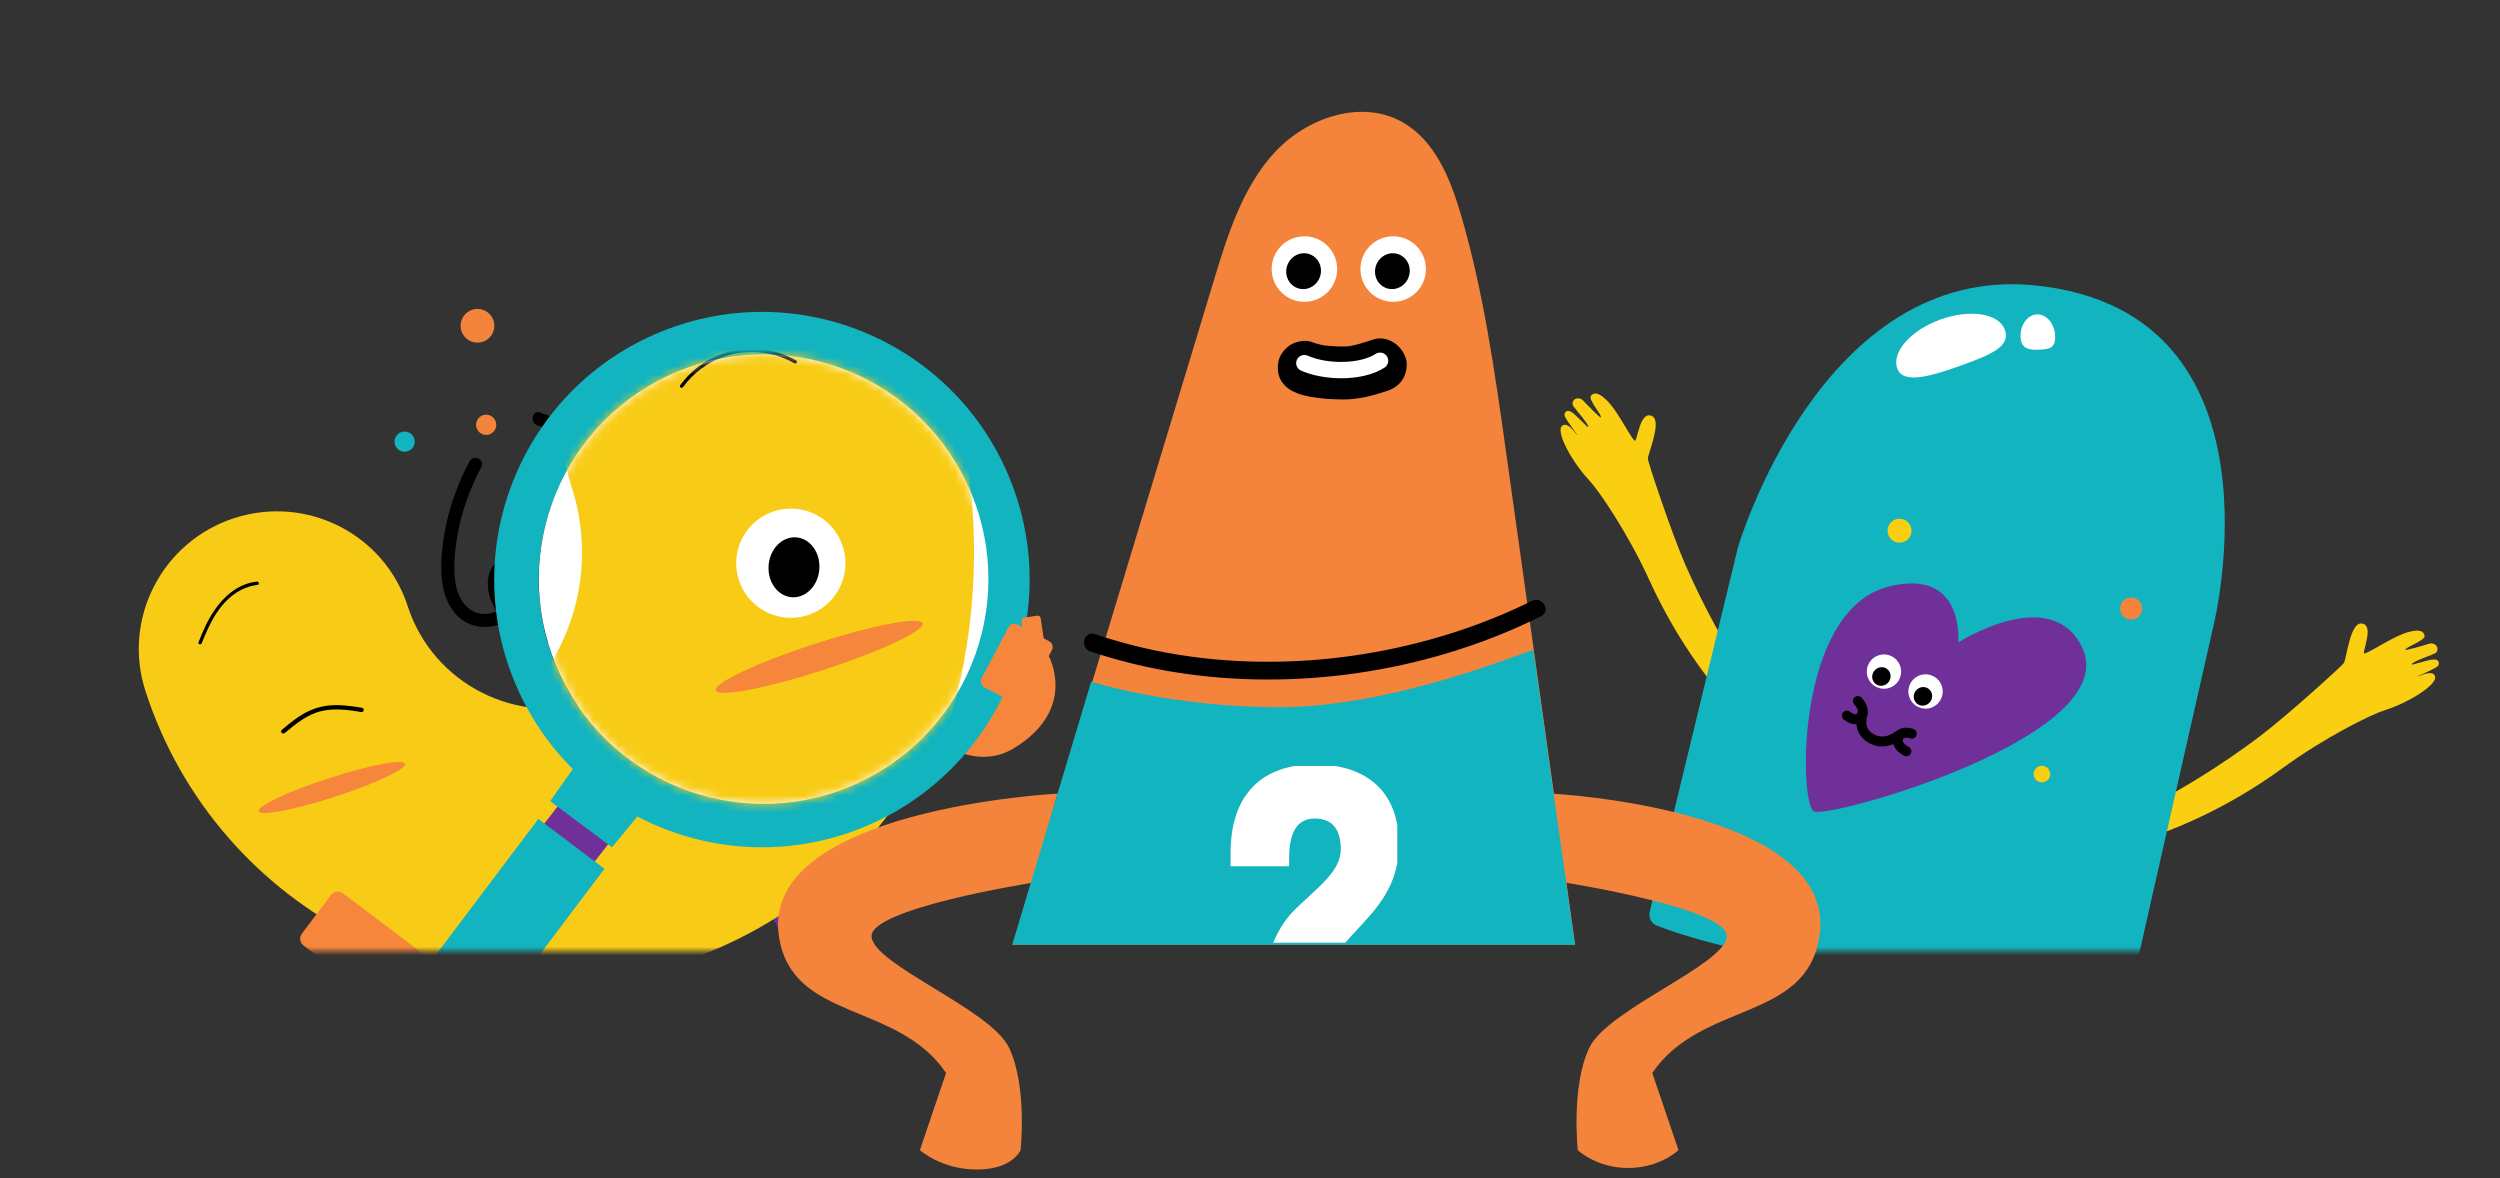
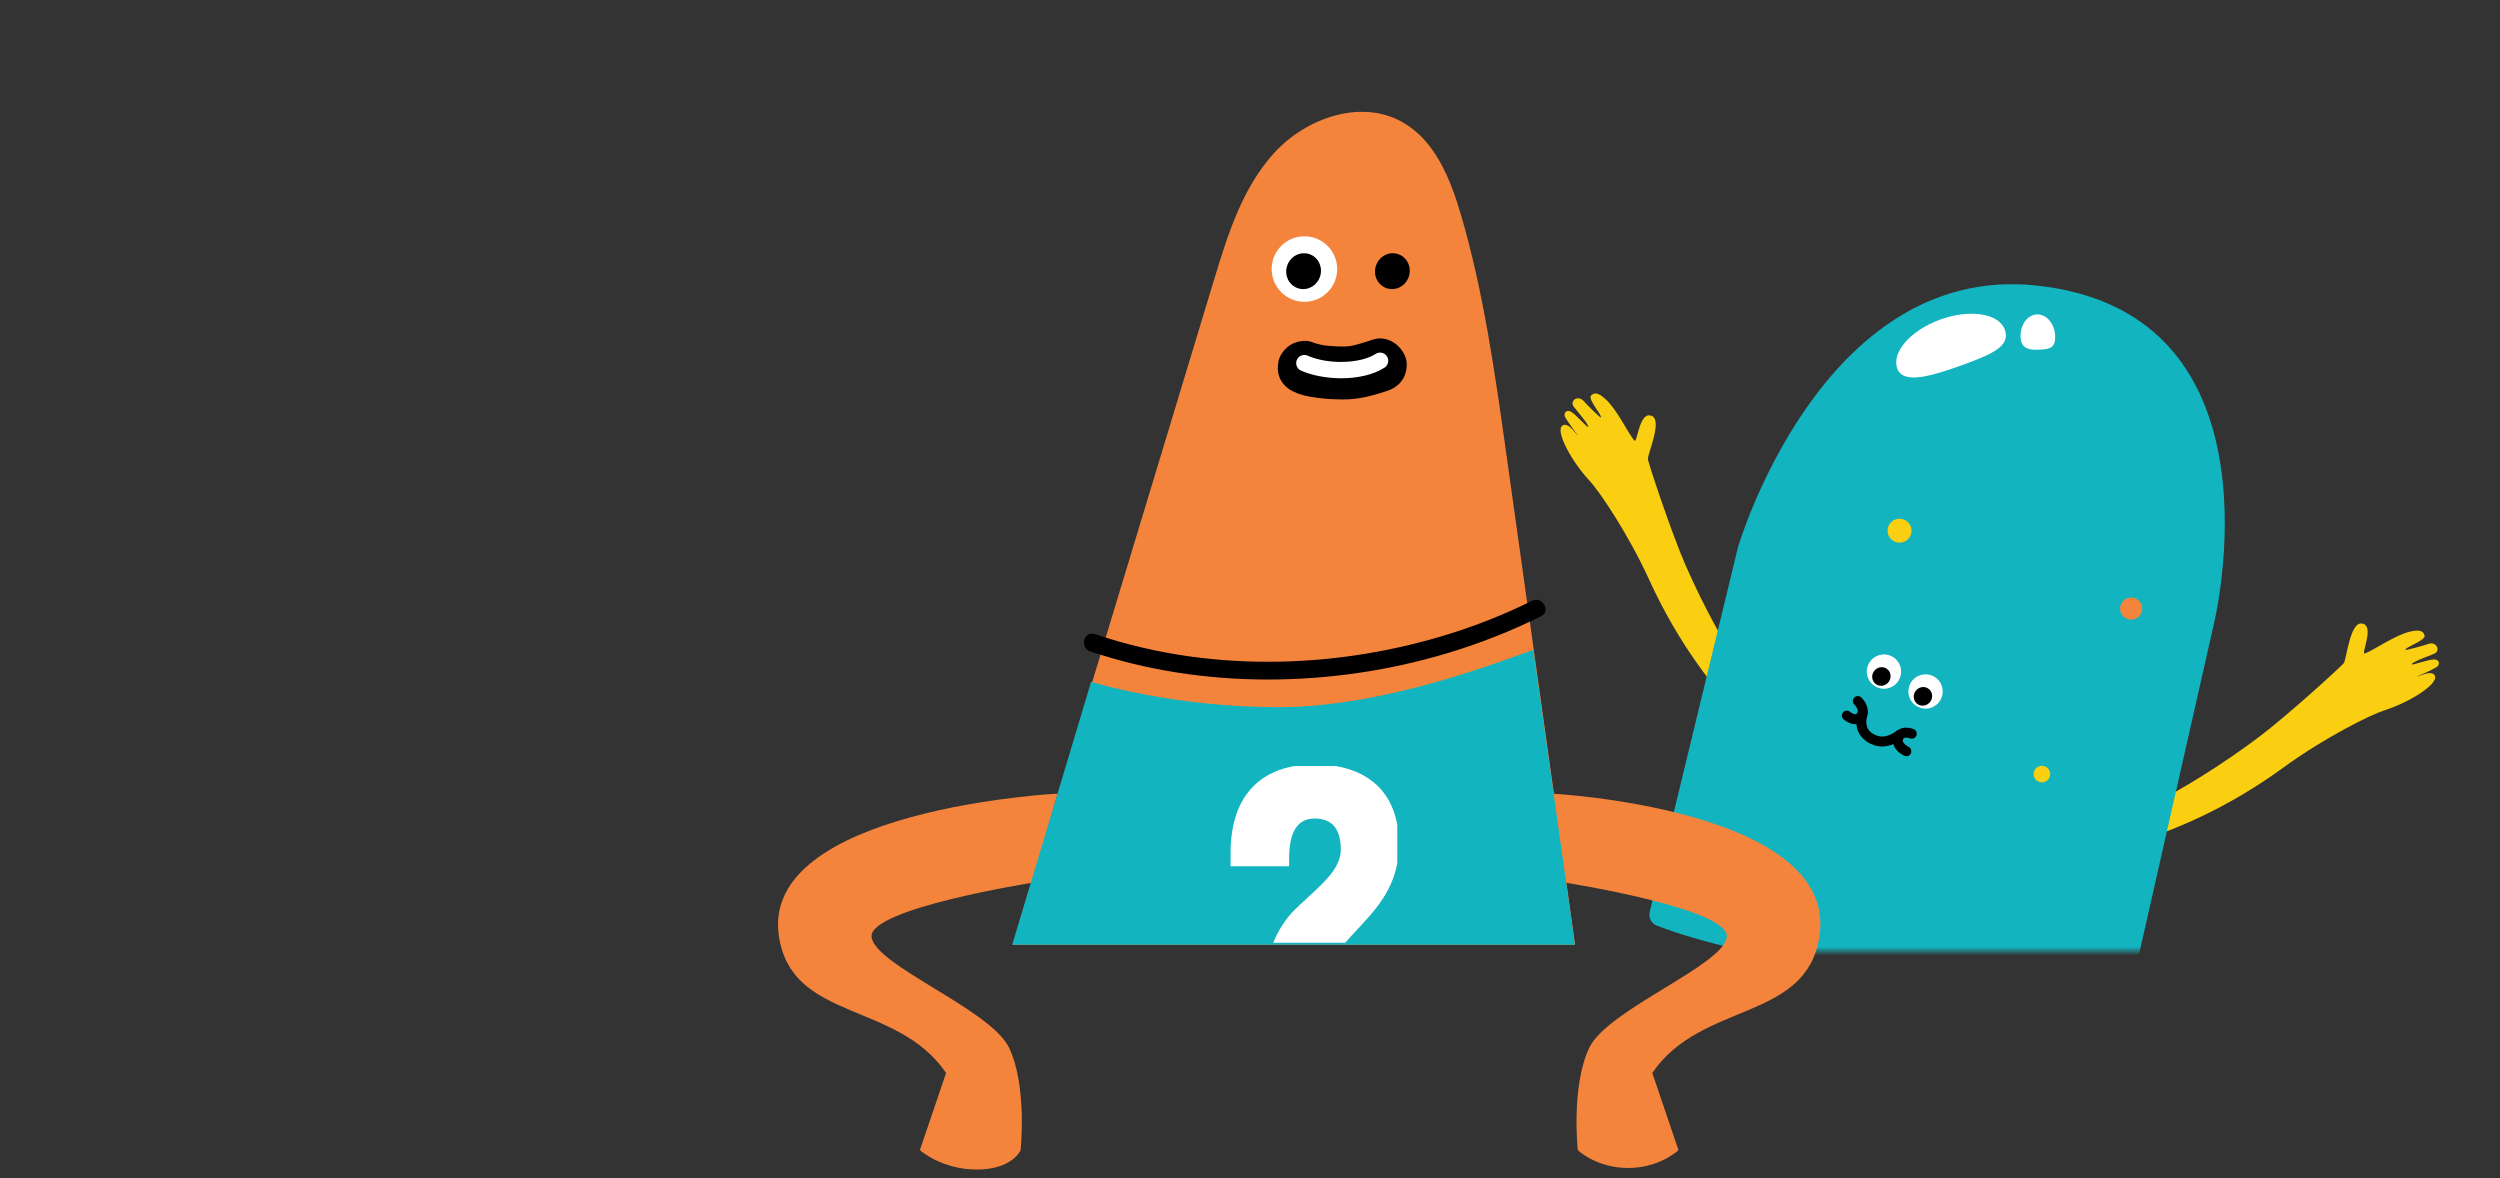
<svg xmlns="http://www.w3.org/2000/svg" width="297" height="140" viewBox="0 0 297 140" fill="none">
  <rect x="0" y="0" width="297" height="140" fill="#333333" stroke="none" />
  <mask id="mask0_7564_10511" style="mask-type:alpha" maskUnits="userSpaceOnUse" x="0" y="0" width="297" height="113">
    <rect width="297" height="113" transform="matrix(1 0 0 -1 0 113)" fill="#D9D9D9" />
  </mask>
  <g mask="url(#mask0_7564_10511)">
    <path d="M218.729 105.203L198.751 131.188L192.5 133.815C192.045 134.004 192.078 134.662 192.551 134.805L206.308 138.736L222.203 106.382L218.727 105.206L218.729 105.203Z" fill="#FACF11" />
    <path d="M245.388 101.805L250.382 98.14C250.382 98.14 258.935 94.667 268.453 87.486C271.718 85.023 278.355 78.995 278.478 78.737C278.762 78.143 279.207 74.05 280.484 74.071C282.25 74.099 280.452 77.771 280.915 77.634C281.841 77.366 284.509 75.44 286.318 75.035C286.98 74.887 287.847 74.733 288.041 75.496C288.194 76.097 285.68 76.897 285.759 77.197C285.785 77.298 287.986 76.68 288.461 76.507C289.373 76.175 289.89 77.103 289.368 77.556C289.251 77.709 286.443 78.622 286.522 78.922C286.558 79.064 288.546 78.306 289.222 78.343C289.899 78.38 289.884 79.105 289.34 79.322C288.929 79.588 287.203 80.346 287.203 80.346C287.092 80.533 288.914 79.441 289.267 80.298C289.686 81.309 286.091 83.504 283.277 84.383C281.732 84.864 276.266 87.541 271.202 91.23C257.784 101.003 245.39 101.802 245.39 101.802L245.388 101.805Z" fill="#FACF11" />
    <path d="M213.265 90.842L210.714 85.198C210.714 85.198 204.969 77.975 200.199 67.046C198.562 63.298 195.742 54.786 195.761 54.501C195.803 53.845 197.427 50.061 196.306 49.452C194.752 48.611 194.516 52.692 194.181 52.347C193.505 51.659 192.126 48.668 190.751 47.432C190.249 46.98 189.57 46.419 189.022 46.989C188.593 47.437 190.39 49.369 190.176 49.593C190.106 49.668 188.491 48.05 188.16 47.669C187.526 46.932 186.624 47.485 186.854 48.136C186.882 48.328 188.88 50.5 188.665 50.724C188.565 50.827 187.204 49.193 186.598 48.893C185.992 48.593 185.649 49.229 186.016 49.687C186.244 50.118 187.374 51.629 187.374 51.629C187.379 51.845 186.327 50 185.596 50.574C184.737 51.25 186.788 54.927 188.809 57.074C189.919 58.251 193.366 63.266 195.966 68.965C202.86 84.063 213.263 90.845 213.263 90.845L213.265 90.842Z" fill="#FACF11" />
-     <path d="M240.426 113.532C240.426 113.532 249.709 120.973 250.354 125.474C251.003 129.976 239.21 141.279 239.21 141.279L241.434 146.326C241.652 146.825 241.069 147.288 240.636 146.963L228.848 138.177C228.848 138.177 242.003 129.713 242.591 127.011C243.178 124.309 236.831 114.441 236.831 114.441L240.426 113.523L240.422 113.53L240.426 113.532Z" fill="#FACF11" />
    <path d="M195.982 108.335C195.819 109.014 196.179 109.707 196.828 109.964C199.653 111.066 207.897 113.832 222.829 115.379C238.437 116.992 249.235 116.017 252.558 115.623C253.202 115.547 253.729 115.071 253.874 114.438L262.949 74.399C262.949 74.399 272.313 37.064 241.82 33.911C216.338 31.276 206.465 65.035 206.465 65.035L195.982 108.335Z" fill="#12B4BF" />
    <path d="M238.173 39.169C238.876 41.111 236.664 42.087 233.136 43.361C229.608 44.635 226.099 45.732 225.396 43.79C224.693 41.847 226.983 39.238 230.513 37.961C234.041 36.687 237.47 37.226 238.173 39.169Z" fill="white" />
    <path d="M244.151 39.875C244.223 41.328 243.504 41.479 242.368 41.538C241.234 41.593 240.119 41.536 240.045 40.087C239.973 38.634 240.831 37.412 241.967 37.353C243.101 37.298 244.08 38.428 244.154 39.877L244.151 39.875Z" fill="white" />
    <path d="M224.94 64.271C225.616 64.672 226.489 64.449 226.89 63.774C227.29 63.098 227.068 62.225 226.392 61.825C225.717 61.424 224.844 61.646 224.443 62.322C224.042 62.998 224.265 63.87 224.94 64.271Z" fill="#FACF11" />
    <path d="M242.076 92.808C242.543 93.085 243.146 92.931 243.424 92.464C243.701 91.997 243.547 91.393 243.08 91.116C242.612 90.838 242.009 90.992 241.732 91.46C241.454 91.927 241.608 92.531 242.076 92.808Z" fill="#FACF11" />
    <path d="M252.512 73.429C253.135 73.799 253.94 73.594 254.31 72.971C254.679 72.347 254.474 71.543 253.851 71.173C253.228 70.803 252.423 71.008 252.053 71.632C251.684 72.255 251.889 73.059 252.512 73.429Z" fill="#F4843C" />
-     <path d="M215.475 96.391C213.745 95.45 213.281 72.504 224.357 69.688C233.461 67.373 232.644 76.324 232.644 76.324C232.644 76.324 243.596 69.283 247.325 76.843C252.536 87.412 217.206 97.337 215.478 96.393L215.475 96.391Z" fill="#70309A" />
    <path d="M222.079 88.287C220.717 87.542 220.235 86.245 220.72 84.613C220.812 84.299 221.14 84.121 221.454 84.213C221.766 84.308 221.946 84.634 221.854 84.948C221.411 86.446 222.151 87.018 222.756 87.304C223.51 87.674 224.346 87.528 225.248 86.868C225.511 86.677 225.882 86.73 226.073 86.993C226.264 87.256 226.208 87.626 225.948 87.818C224.683 88.743 223.401 88.933 222.236 88.362C222.183 88.335 222.134 88.31 222.084 88.285L222.079 88.287Z" fill="black" />
    <path d="M219.484 85.778C219.225 85.637 219.049 85.486 219.014 85.452C218.77 85.234 218.75 84.863 218.968 84.619C219.183 84.379 219.555 84.359 219.797 84.572C219.943 84.701 220.253 84.88 220.443 84.856C220.471 84.851 220.549 84.842 220.646 84.694C220.896 84.315 220.31 83.715 220.306 83.708C220.071 83.483 220.066 83.107 220.291 82.872C220.517 82.637 220.895 82.635 221.127 82.858C221.613 83.331 222.269 84.384 221.63 85.346C221.302 85.841 220.883 85.991 220.588 86.026C220.166 86.08 219.772 85.936 219.481 85.776L219.484 85.778Z" fill="black" />
    <path d="M226.061 89.693C225.452 89.362 224.67 88.637 224.915 87.617C225.056 87.04 225.397 86.754 225.661 86.62C226.376 86.251 227.243 86.582 227.341 86.618C227.644 86.729 227.79 87.082 227.669 87.387C227.55 87.689 227.206 87.836 226.904 87.717C226.719 87.646 226.37 87.584 226.201 87.673C226.176 87.688 226.107 87.724 226.065 87.896C225.959 88.335 226.717 88.703 226.723 88.707C227.008 88.855 227.151 89.192 227.017 89.49C226.883 89.787 226.535 89.919 226.241 89.787C226.183 89.762 226.124 89.731 226.062 89.698L226.061 89.693Z" fill="black" />
    <path d="M222.775 81.539C223.743 82.114 224.993 81.795 225.567 80.827C226.141 79.859 225.822 78.609 224.855 78.034C223.887 77.46 222.637 77.779 222.062 78.747C221.488 79.715 221.807 80.965 222.775 81.539Z" fill="white" />
    <path d="M224.386 80.996C224.746 80.493 224.646 79.803 224.161 79.456C223.676 79.109 222.991 79.235 222.631 79.737C222.27 80.24 222.371 80.93 222.856 81.277C223.34 81.624 224.025 81.498 224.386 80.996Z" fill="black" />
    <path d="M227.715 83.901C228.683 84.475 229.933 84.156 230.507 83.188C231.082 82.221 230.763 80.97 229.795 80.396C228.827 79.822 227.577 80.141 227.003 81.109C226.428 82.076 226.747 83.327 227.715 83.901Z" fill="white" />
    <path d="M229.323 83.356C229.684 82.853 229.583 82.163 229.098 81.816C228.614 81.469 227.929 81.595 227.568 82.097C227.208 82.6 227.308 83.29 227.793 83.637C228.278 83.984 228.963 83.858 229.323 83.356Z" fill="black" />
    <g clip-path="url(#clip0_7564_10511)">
      <path d="M111.247 87.843C111.247 87.843 115.833 91.698 120.458 88.886C128.095 84.243 124.585 77.93 124.585 77.93" fill="#F6863B" />
      <path d="M82.673 112.179C82.673 112.179 77.216 123.688 71.556 128.135L73.762 134.632L65.724 129.671L66.387 126.604L64.094 128.261L61.939 127.042C61.939 127.042 73.941 113.161 75.169 107.238L82.673 112.179Z" fill="#70309A" />
      <path d="M95.585 98.81C95.585 98.81 102.942 109.208 104.044 116.321L110.788 117.582L102.524 122.156L100.176 120.074L100.495 122.887L98.375 124.168C98.375 124.168 92.161 106.902 87.6 102.928L95.584 98.811L95.585 98.81Z" fill="#70309A" />
      <path d="M92.267 116.859L91.47 116.199C97.641 108.758 104.229 108.558 104.506 108.553L104.525 109.586C104.461 109.587 98.114 109.805 92.267 116.859Z" fill="black" />
      <path d="M55.797 54.788C53.711 58.683 52.395 63.204 52.423 67.647C52.434 69.686 52.953 71.911 54.524 73.329C55.672 74.367 57.229 74.699 58.72 74.353C60.364 73.971 61.721 72.811 62.659 71.448C63.716 69.912 64.148 67.514 62.347 66.303C60.66 65.169 58.556 66.528 58.084 68.293C57.578 70.19 58.556 72.274 59.781 73.682C62.357 76.643 66.953 77.547 70.057 74.861C71.451 73.655 72.314 71.986 72.502 70.156C72.667 68.539 72.26 66.562 70.459 66.074C68.921 65.658 67.273 66.775 66.651 68.149C65.797 70.032 67.086 71.848 68.917 72.435C70.854 73.056 73.274 72.711 75.022 71.715C76.65 70.787 77.741 69.155 78.192 67.358C79.02 64.05 77.806 60.392 76.156 57.53C74.117 53.994 70.621 51.642 66.941 50.066C66.026 49.675 65.094 49.33 64.155 49.003C63.214 48.675 62.893 50.192 63.825 50.516C66.796 51.55 69.749 52.904 72.113 55.02C74.285 56.964 75.76 59.558 76.504 62.367C77.156 64.829 77.144 67.829 75.158 69.703C73.927 70.864 72.252 71.202 70.611 71.148C69.362 71.106 67.281 70.319 68.096 68.719C68.512 67.901 69.83 66.995 70.604 67.92C71.333 68.79 70.998 70.442 70.656 71.397C69.592 74.363 66.262 75.682 63.423 74.464C62.079 73.886 60.94 72.896 60.204 71.63C59.55 70.504 58.929 68.363 60.425 67.588C61.004 67.29 61.582 67.469 61.88 68.05C62.248 68.771 61.983 69.581 61.606 70.236C60.971 71.338 59.941 72.325 58.724 72.742C57.622 73.12 56.438 72.967 55.557 72.172C54.102 70.858 53.914 68.683 53.987 66.846C54.145 62.891 55.318 58.97 57.18 55.492C57.652 54.61 56.27 53.907 55.8 54.788L55.797 54.789L55.797 54.788Z" fill="black" />
      <path d="M80.821 114.339C54.336 122.928 25.833 108.469 17.284 82.107C14.506 73.546 19.229 64.344 27.83 61.553C36.431 58.763 45.656 63.442 48.432 72.005C51.437 81.271 61.455 86.353 70.764 83.334C80.073 80.314 85.202 70.32 82.196 61.055C79.418 52.494 84.141 43.291 92.742 40.5C101.344 37.711 110.568 42.389 113.344 50.952C121.894 77.316 107.305 105.751 80.82 114.341L80.822 114.34L80.821 114.339Z" fill="#F8CC16" />
      <path d="M48.117 90.734C47.919 90.127 43.868 90.897 39.069 92.454C34.268 94.011 30.537 95.766 30.734 96.374C30.931 96.981 34.982 96.211 39.782 94.654C44.582 93.097 48.314 91.342 48.117 90.734Z" fill="#F6863B" />
      <path d="M111.927 71.854C111.73 71.246 107.679 72.016 102.879 73.573C98.079 75.13 94.347 76.885 94.544 77.493C94.741 78.1 98.792 77.33 103.592 75.773C108.392 74.216 112.124 72.461 111.927 71.854Z" fill="#F6863B" />
      <path d="M23.964 76.417C24.919 74.003 26.132 71.455 28.508 70.15C29.16 69.793 29.864 69.56 30.604 69.483C30.86 69.455 30.768 69.066 30.515 69.094C27.678 69.396 25.696 71.755 24.511 74.161C24.168 74.86 23.867 75.579 23.581 76.303C23.486 76.542 23.869 76.656 23.962 76.418L23.964 76.417Z" fill="black" />
      <path d="M91.841 52.028C93.482 49.776 96.36 48.67 99.084 49.264C99.799 49.421 100.483 49.683 101.119 50.047C101.342 50.175 101.552 49.835 101.328 49.706C98.838 48.281 95.68 48.392 93.32 50.037C92.617 50.527 92.006 51.125 91.502 51.818C91.351 52.026 91.691 52.234 91.843 52.027L91.841 52.028Z" fill="black" />
-       <path d="M103.019 70.848C105.253 69.65 106.093 66.868 104.896 64.634C103.698 62.4 100.916 61.559 98.681 62.757C96.447 63.955 95.607 66.737 96.805 68.971C98.002 71.206 100.784 72.046 103.019 70.848Z" fill="white" />
+       <path d="M103.019 70.848C103.698 62.4 100.916 61.559 98.681 62.757C96.447 63.955 95.607 66.737 96.805 68.971C98.002 71.206 100.784 72.046 103.019 70.848Z" fill="white" />
      <path d="M103.252 67.302C103.352 65.912 102.479 64.715 101.301 64.63C100.123 64.545 99.086 65.602 98.985 66.993C98.884 68.383 99.758 69.579 100.936 69.664C102.114 69.75 103.151 68.692 103.252 67.302Z" fill="black" />
      <path d="M57.67 40.466C58.644 39.944 59.01 38.731 58.488 37.758C57.966 36.784 56.753 36.417 55.779 36.94C54.806 37.462 54.439 38.674 54.961 39.648C55.483 40.622 56.696 40.988 57.67 40.466Z" fill="#F4843C" />
      <path d="M65.09 59.808C66.064 59.286 66.431 58.073 65.909 57.099C65.386 56.126 64.174 55.759 63.2 56.281C62.226 56.803 61.86 58.016 62.382 58.99C62.904 59.964 64.117 60.33 65.09 59.808Z" fill="#12B4BF" />
      <path d="M48.635 53.526C49.219 53.214 49.439 52.486 49.126 51.902C48.813 51.318 48.086 51.099 47.502 51.412C46.917 51.725 46.698 52.452 47.011 53.036C47.324 53.62 48.051 53.84 48.635 53.526Z" fill="#12B4BF" />
      <path d="M58.323 51.522C58.907 51.209 59.127 50.481 58.814 49.897C58.501 49.313 57.773 49.094 57.19 49.407C56.605 49.72 56.386 50.447 56.699 51.031C57.012 51.615 57.739 51.835 58.323 51.522Z" fill="#F4843C" />
      <path d="M67.588 94.089L63.702 99.077L69.612 103.682L73.498 98.694L67.588 94.089Z" fill="#70309A" />
      <path d="M65.362 95.171L68.731 90.394L76.132 96.49L72.706 100.661L65.362 95.171Z" fill="#12B4BF" />
      <path d="M78.566 39.391C62.293 45.992 54.452 64.534 61.051 80.806C67.652 97.079 86.194 104.92 102.466 98.321C118.74 91.721 126.581 73.178 119.981 56.906C113.381 40.633 94.838 32.792 78.566 39.391ZM100.487 93.437C86.912 98.944 71.441 92.402 65.936 78.826C60.43 65.251 66.972 49.78 80.548 44.275C94.123 38.769 109.593 45.311 115.098 58.887C120.605 72.462 114.063 87.932 100.487 93.437Z" fill="#12B4BF" />
      <path d="M63.956 97.291L71.81 103.215L45.517 138.075C44.713 139.141 43.198 139.354 42.132 138.55L38.137 135.536C37.072 134.733 36.859 133.217 37.662 132.152L63.956 97.291Z" fill="#12B4BF" />
      <path d="M39.336 106.313L35.858 110.923C35.525 111.365 35.613 111.993 36.055 112.326L52.469 124.706C52.91 125.039 53.538 124.951 53.871 124.51L57.348 119.9C57.681 119.458 57.593 118.831 57.152 118.498L40.738 106.117C40.296 105.784 39.669 105.872 39.336 106.313Z" fill="#F6863B" />
      <path d="M119.81 74.513L116.602 80.595C116.402 80.975 116.548 81.446 116.928 81.646L120.709 83.64C121.089 83.841 121.56 83.695 121.76 83.315L124.968 77.233C125.168 76.853 125.023 76.382 124.642 76.181L120.862 74.187C120.481 73.987 120.01 74.132 119.81 74.513Z" fill="#F6863B" />
      <path d="M121.352 73.777L121.802 76.806C121.83 76.999 122.01 77.133 122.204 77.104L123.783 76.87C123.977 76.841 124.11 76.661 124.081 76.468L123.632 73.439C123.603 73.245 123.423 73.112 123.23 73.141L121.65 73.375C121.457 73.404 121.323 73.584 121.352 73.777Z" fill="#F6863B" />
      <path d="M33.831 87.081C35.162 85.972 36.553 84.83 38.288 84.453C39.823 84.12 41.418 84.34 42.948 84.595C43.087 84.618 43.209 84.473 43.216 84.346C43.223 84.191 43.104 84.1 42.966 84.078C41.708 83.867 40.428 83.691 39.149 83.805C37.784 83.926 36.552 84.426 35.422 85.194C34.742 85.656 34.106 86.181 33.474 86.708C33.218 86.922 33.576 87.296 33.832 87.082L33.831 87.081Z" fill="black" />
      <path d="M103.333 92.334C116.33 85.367 121.219 69.182 114.251 56.185C107.284 43.188 91.1 38.299 78.102 45.266C65.105 52.234 60.217 68.418 67.184 81.416C74.151 94.413 90.336 99.301 103.333 92.334Z" fill="white" />
      <mask id="mask1_7564_10511" style="mask-type:luminance" maskUnits="userSpaceOnUse" x="64" y="42" width="54" height="54">
-         <path d="M103.333 92.334C116.33 85.367 121.219 69.182 114.251 56.185C107.284 43.188 91.1 38.299 78.102 45.266C65.105 52.234 60.217 68.418 67.184 81.416C74.151 94.413 90.336 99.301 103.333 92.334Z" fill="white" />
-       </mask>
+         </mask>
      <g mask="url(#mask1_7564_10511)">
        <path d="M30.271 49.927C27.324 55.434 25.464 61.823 25.502 68.102C25.519 70.984 26.253 74.128 28.472 76.133C30.094 77.6 32.295 78.069 34.403 77.58C36.728 77.04 38.643 75.403 39.969 73.474C41.463 71.302 42.073 67.913 39.529 66.202C37.145 64.599 34.169 66.519 33.504 69.013C32.788 71.694 34.17 74.639 35.901 76.63C39.542 80.814 46.037 82.093 50.426 78.296C52.396 76.592 53.616 74.232 53.881 71.645C54.115 69.36 53.539 66.566 50.993 65.878C48.819 65.29 46.491 66.867 45.61 68.811C44.403 71.471 46.226 74.041 48.813 74.87C51.549 75.747 54.969 75.257 57.441 73.85C59.74 72.539 61.285 70.232 61.919 67.693C63.09 63.017 61.374 57.847 59.042 53.803C56.16 48.808 51.221 45.48 46.018 43.255C44.727 42.701 43.409 42.213 42.081 41.752C40.752 41.29 40.298 43.434 41.612 43.891C45.811 45.352 49.985 47.267 53.328 50.258C56.398 53.005 58.484 56.672 59.534 60.641C60.455 64.12 60.44 68.36 57.63 71.011C55.891 72.652 53.521 73.129 51.203 73.052C49.438 72.993 46.497 71.88 47.648 69.62C48.237 68.464 50.098 67.182 51.192 68.49C52.222 69.72 51.75 72.055 51.266 73.406C49.762 77.598 45.056 79.463 41.043 77.738C39.142 76.922 37.533 75.524 36.493 73.733C35.569 72.141 34.689 69.116 36.804 68.022C37.62 67.6 38.439 67.854 38.858 68.675C39.378 69.693 39.005 70.837 38.471 71.764C37.575 73.322 36.119 74.717 34.4 75.306C32.842 75.839 31.166 75.623 29.923 74.499C27.868 72.643 27.598 69.568 27.703 66.971C27.926 61.381 29.584 55.839 32.215 50.922C32.882 49.678 30.93 48.683 30.264 49.927L30.271 49.927Z" fill="black" />
        <path d="M66.06 133.959C28.398 146.175 -12.182 125.472 -24.397 87.809C-28.365 75.577 -21.665 62.445 -9.433 58.477C2.799 54.51 15.932 61.21 19.899 73.442C24.193 86.68 38.457 93.957 51.693 89.663C64.931 85.369 72.208 71.105 67.914 57.869C63.946 45.637 70.646 32.505 82.878 28.537C95.11 24.57 108.242 31.27 112.21 43.502C124.426 81.164 103.723 121.744 66.06 133.959Z" fill="#F8CC16" />
        <path d="M109.609 74.047C109.33 73.188 103.604 74.276 96.819 76.478C90.034 78.679 84.759 81.159 85.038 82.018C85.316 82.877 91.043 81.789 97.828 79.588C104.613 77.386 109.888 74.906 109.609 74.047Z" fill="#F6863B" />
        <path d="M81.144 45.984C82.344 44.331 84.058 43.049 85.987 42.372C87.749 41.753 89.671 41.645 91.494 42.046C92.505 42.269 93.475 42.642 94.371 43.156C94.594 43.283 94.804 42.944 94.58 42.815C91.094 40.813 86.664 40.979 83.358 43.276C82.371 43.962 81.512 44.802 80.806 45.774C80.656 45.982 80.996 46.189 81.148 45.983L81.144 45.984Z" fill="black" />
        <path d="M97.016 72.628C100.174 70.935 101.362 67.002 99.669 63.843C97.976 60.685 94.043 59.497 90.884 61.19C87.726 62.883 86.538 66.816 88.231 69.975C89.924 73.134 93.857 74.322 97.016 72.628Z" fill="white" />
        <path d="M97.339 67.613C97.481 65.649 96.247 63.958 94.582 63.838C92.917 63.717 91.452 65.212 91.309 67.176C91.167 69.141 92.401 70.831 94.066 70.952C95.731 71.073 97.196 69.578 97.339 67.613Z" fill="black" />
      </g>
    </g>
  </g>
  <g clip-path="url(#clip1_7564_10511)">
    <path d="M178.893 53.508C177.566 44.081 176.232 34.617 173.55 25.482C172.294 21.2 170.454 16.65 166.556 14.481C161.648 11.747 155.169 14.013 151.379 18.16C147.589 22.308 145.853 27.879 144.225 33.257C136.252 59.582 128.279 85.907 120.304 112.231H187.122C184.365 92.554 181.553 72.425 178.893 53.508Z" fill="#F4843C" />
    <path d="M129.507 77.377C136.259 79.659 143.411 80.718 150.53 80.727C157.738 80.737 164.977 79.683 171.884 77.617C175.728 76.467 179.478 74.992 183.075 73.208C184.299 72.601 183.226 70.771 182.005 71.376C175.796 74.455 169.103 76.53 162.269 77.659C155.423 78.789 148.356 78.944 141.479 78.003C137.605 77.474 133.779 76.582 130.074 75.33C128.778 74.893 128.22 76.942 129.509 77.377H129.507Z" fill="black" />
    <path d="M154.117 46.718C155.07 47.092 156.091 47.215 157.101 47.332C157.922 47.426 158.75 47.45 159.575 47.455C161.396 47.464 163.083 47.003 164.796 46.441C165.577 46.184 166.266 45.706 166.687 44.987C167.085 44.309 167.252 43.309 167.007 42.549C166.499 40.983 164.798 39.787 163.114 40.34C162.074 40.681 161.027 41.034 159.942 41.197L160.785 41.084C159.519 41.244 158.14 41.14 156.879 40.98L157.722 41.093C157.063 41.001 156.421 40.863 155.8 40.62C155.082 40.338 153.997 40.566 153.362 40.94C152.706 41.324 152.08 42.077 151.908 42.832C151.725 43.641 151.765 44.551 152.228 45.269C152.701 46.003 153.311 46.405 154.12 46.723L154.117 46.718Z" fill="black" />
    <path d="M159.357 44.938C157.604 44.938 155.858 44.606 154.562 44.028C154.073 43.809 153.852 43.235 154.07 42.743C154.289 42.254 154.863 42.033 155.352 42.252C157.759 43.324 161.606 43.228 163.424 42.044C163.873 41.75 164.476 41.88 164.767 42.329C165.059 42.779 164.932 43.381 164.483 43.672C163.132 44.55 161.239 44.936 159.354 44.936L159.357 44.938Z" fill="white" />
    <path d="M154.964 35.855C157.113 35.855 158.856 34.112 158.856 31.963C158.856 29.814 157.113 28.072 154.964 28.072C152.815 28.072 151.073 29.814 151.073 31.963C151.073 34.112 152.815 35.855 154.964 35.855Z" fill="white" />
-     <path d="M165.511 35.855C167.66 35.855 169.402 34.112 169.402 31.963C169.402 29.814 167.66 28.072 165.511 28.072C163.362 28.072 161.62 29.814 161.62 31.963C161.62 34.112 163.362 35.855 165.511 35.855Z" fill="white" />
    <path d="M156.81 32.889C157.197 31.774 156.642 30.567 155.569 30.195C154.496 29.822 153.312 30.425 152.925 31.54C152.537 32.656 153.093 33.862 154.166 34.235C155.239 34.608 156.422 34.005 156.81 32.889Z" fill="black" />
    <path d="M167.358 32.889C167.745 31.774 167.19 30.567 166.117 30.195C165.044 29.822 163.861 30.425 163.473 31.54C163.086 32.656 163.641 33.862 164.714 34.235C165.787 34.608 166.971 34.005 167.358 32.889Z" fill="black" />
    <path d="M184.383 94.283C184.383 94.283 218.432 96.085 216.153 111.224C214.621 121.392 202.122 118.901 196.292 127.466L199.402 136.634C199.402 136.634 197.203 138.756 193.421 138.756C189.639 138.756 187.439 136.634 187.439 136.634C187.439 136.634 186.623 128.991 188.825 124.439C191.027 119.886 204.905 114.621 205.145 111.271C205.385 107.921 186.075 104.877 186.075 104.877L184.383 94.283Z" fill="#F4843C" />
    <path d="M125.639 94.283C125.639 94.283 90.254 96.085 92.534 111.224C94.065 121.392 106.565 118.901 112.394 127.466L109.284 136.634C109.284 136.634 111.807 138.939 116.051 138.939C120.294 138.939 121.247 136.634 121.247 136.634C121.247 136.634 122.063 128.991 119.861 124.439C117.659 119.886 103.782 114.621 103.542 111.271C103.302 107.921 122.612 104.877 122.612 104.877L125.642 94.283H125.639Z" fill="#F4843C" />
    <path d="M182.16 77.206C178.758 78.34 164.775 84.01 151.925 84.01C139.075 84.01 129.627 80.987 129.627 80.987C129.627 80.987 125.152 95.933 120.254 112.234H187.098C185.393 100.17 183.635 87.743 182.16 77.206Z" fill="#12B4BF" />
    <g clip-path="url(#clip2_7564_10511)">
      <path d="M153.151 102.915H146.192V101.336C146.192 94.259 150.05 90.811 156.19 90.811C162.33 90.811 166.189 94.026 166.189 100.282C166.247 108.937 157.886 110.925 157.301 117.122H150.283C150.283 113.379 151.744 110.339 153.44 108.467C156.014 105.778 159.286 103.731 159.286 100.924C159.286 98.468 158.235 97.24 156.188 97.24C154.141 97.24 153.148 98.819 153.148 101.976V102.912L153.151 102.915ZM153.793 127.647C151.513 127.647 149.758 125.836 149.758 123.495C149.758 121.154 151.513 119.46 153.793 119.46C156.072 119.46 157.945 121.215 157.945 123.495C157.945 125.775 156.131 127.647 153.793 127.647Z" fill="white" />
    </g>
  </g>
  <defs>
    <clipPath id="clip0_7564_10511">
-       <rect width="118.365" height="103.722" fill="white" transform="translate(-4 65.922) rotate(-28.194)" />
-     </clipPath>
+       </clipPath>
    <clipPath id="clip1_7564_10511">
      <rect width="149" height="140" fill="white" transform="translate(89)" />
    </clipPath>
    <clipPath id="clip2_7564_10511">
      <rect width="20" height="21" fill="white" transform="translate(146 91)" />
    </clipPath>
  </defs>
</svg>